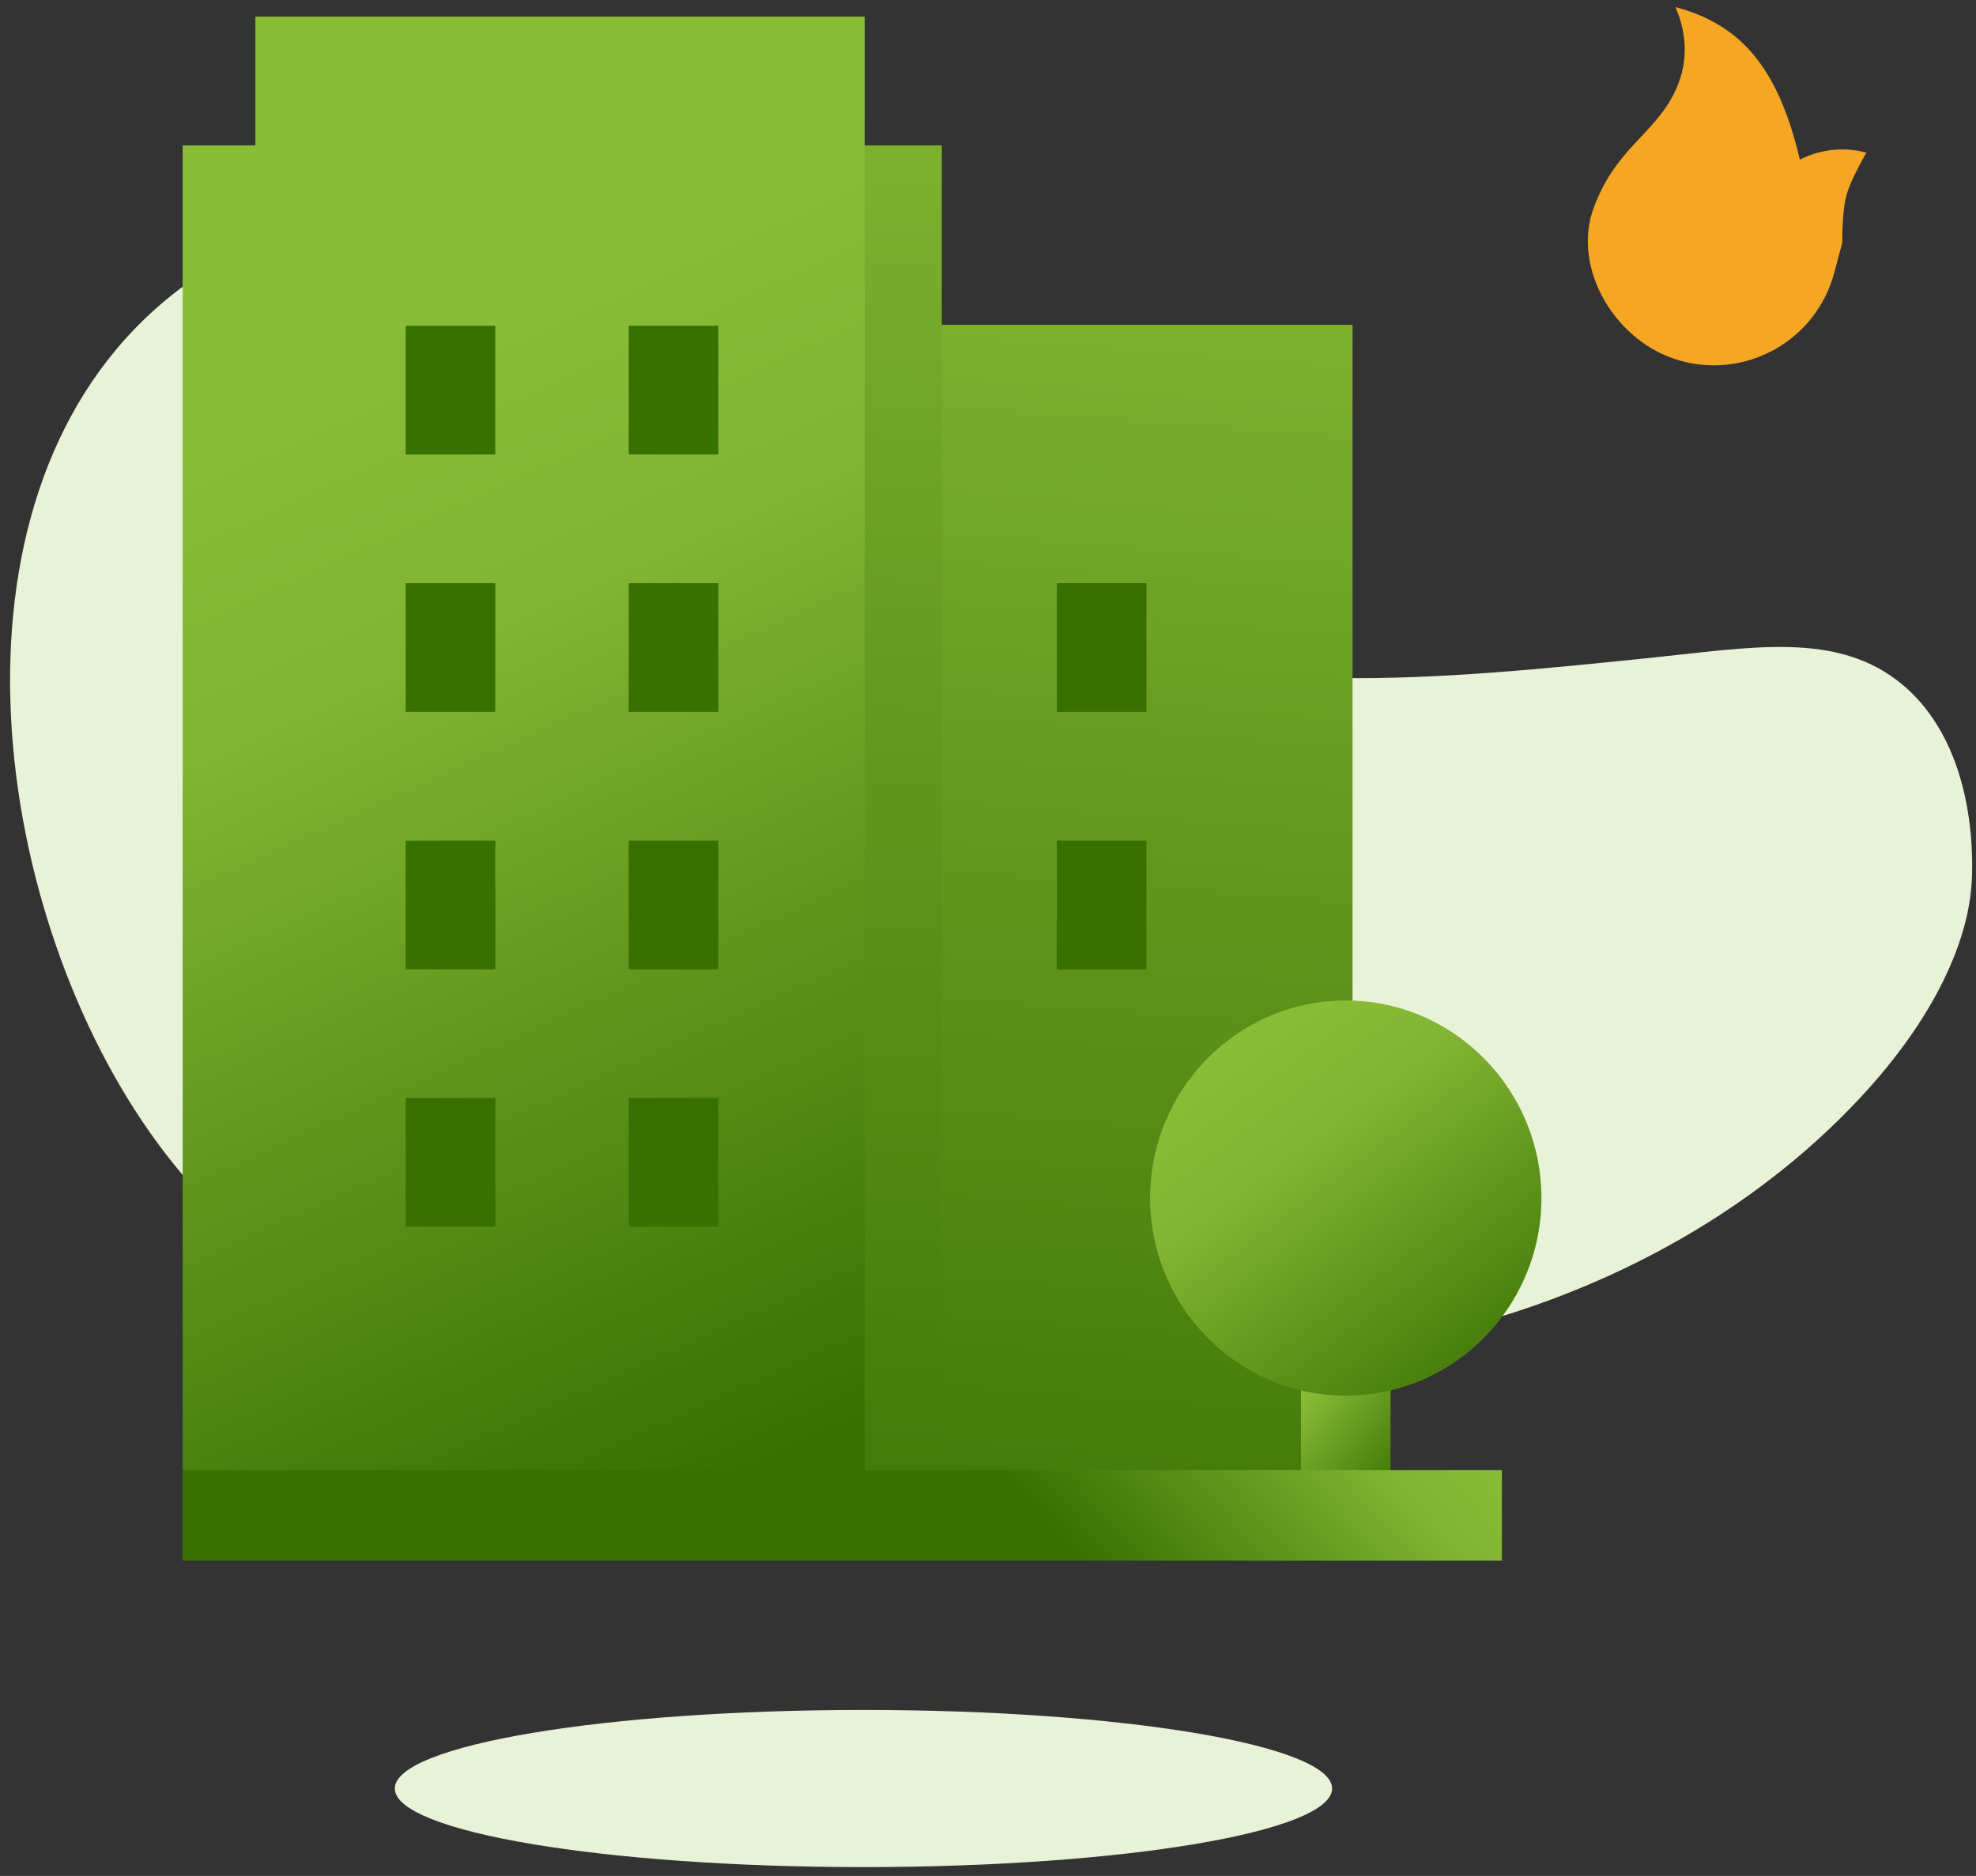
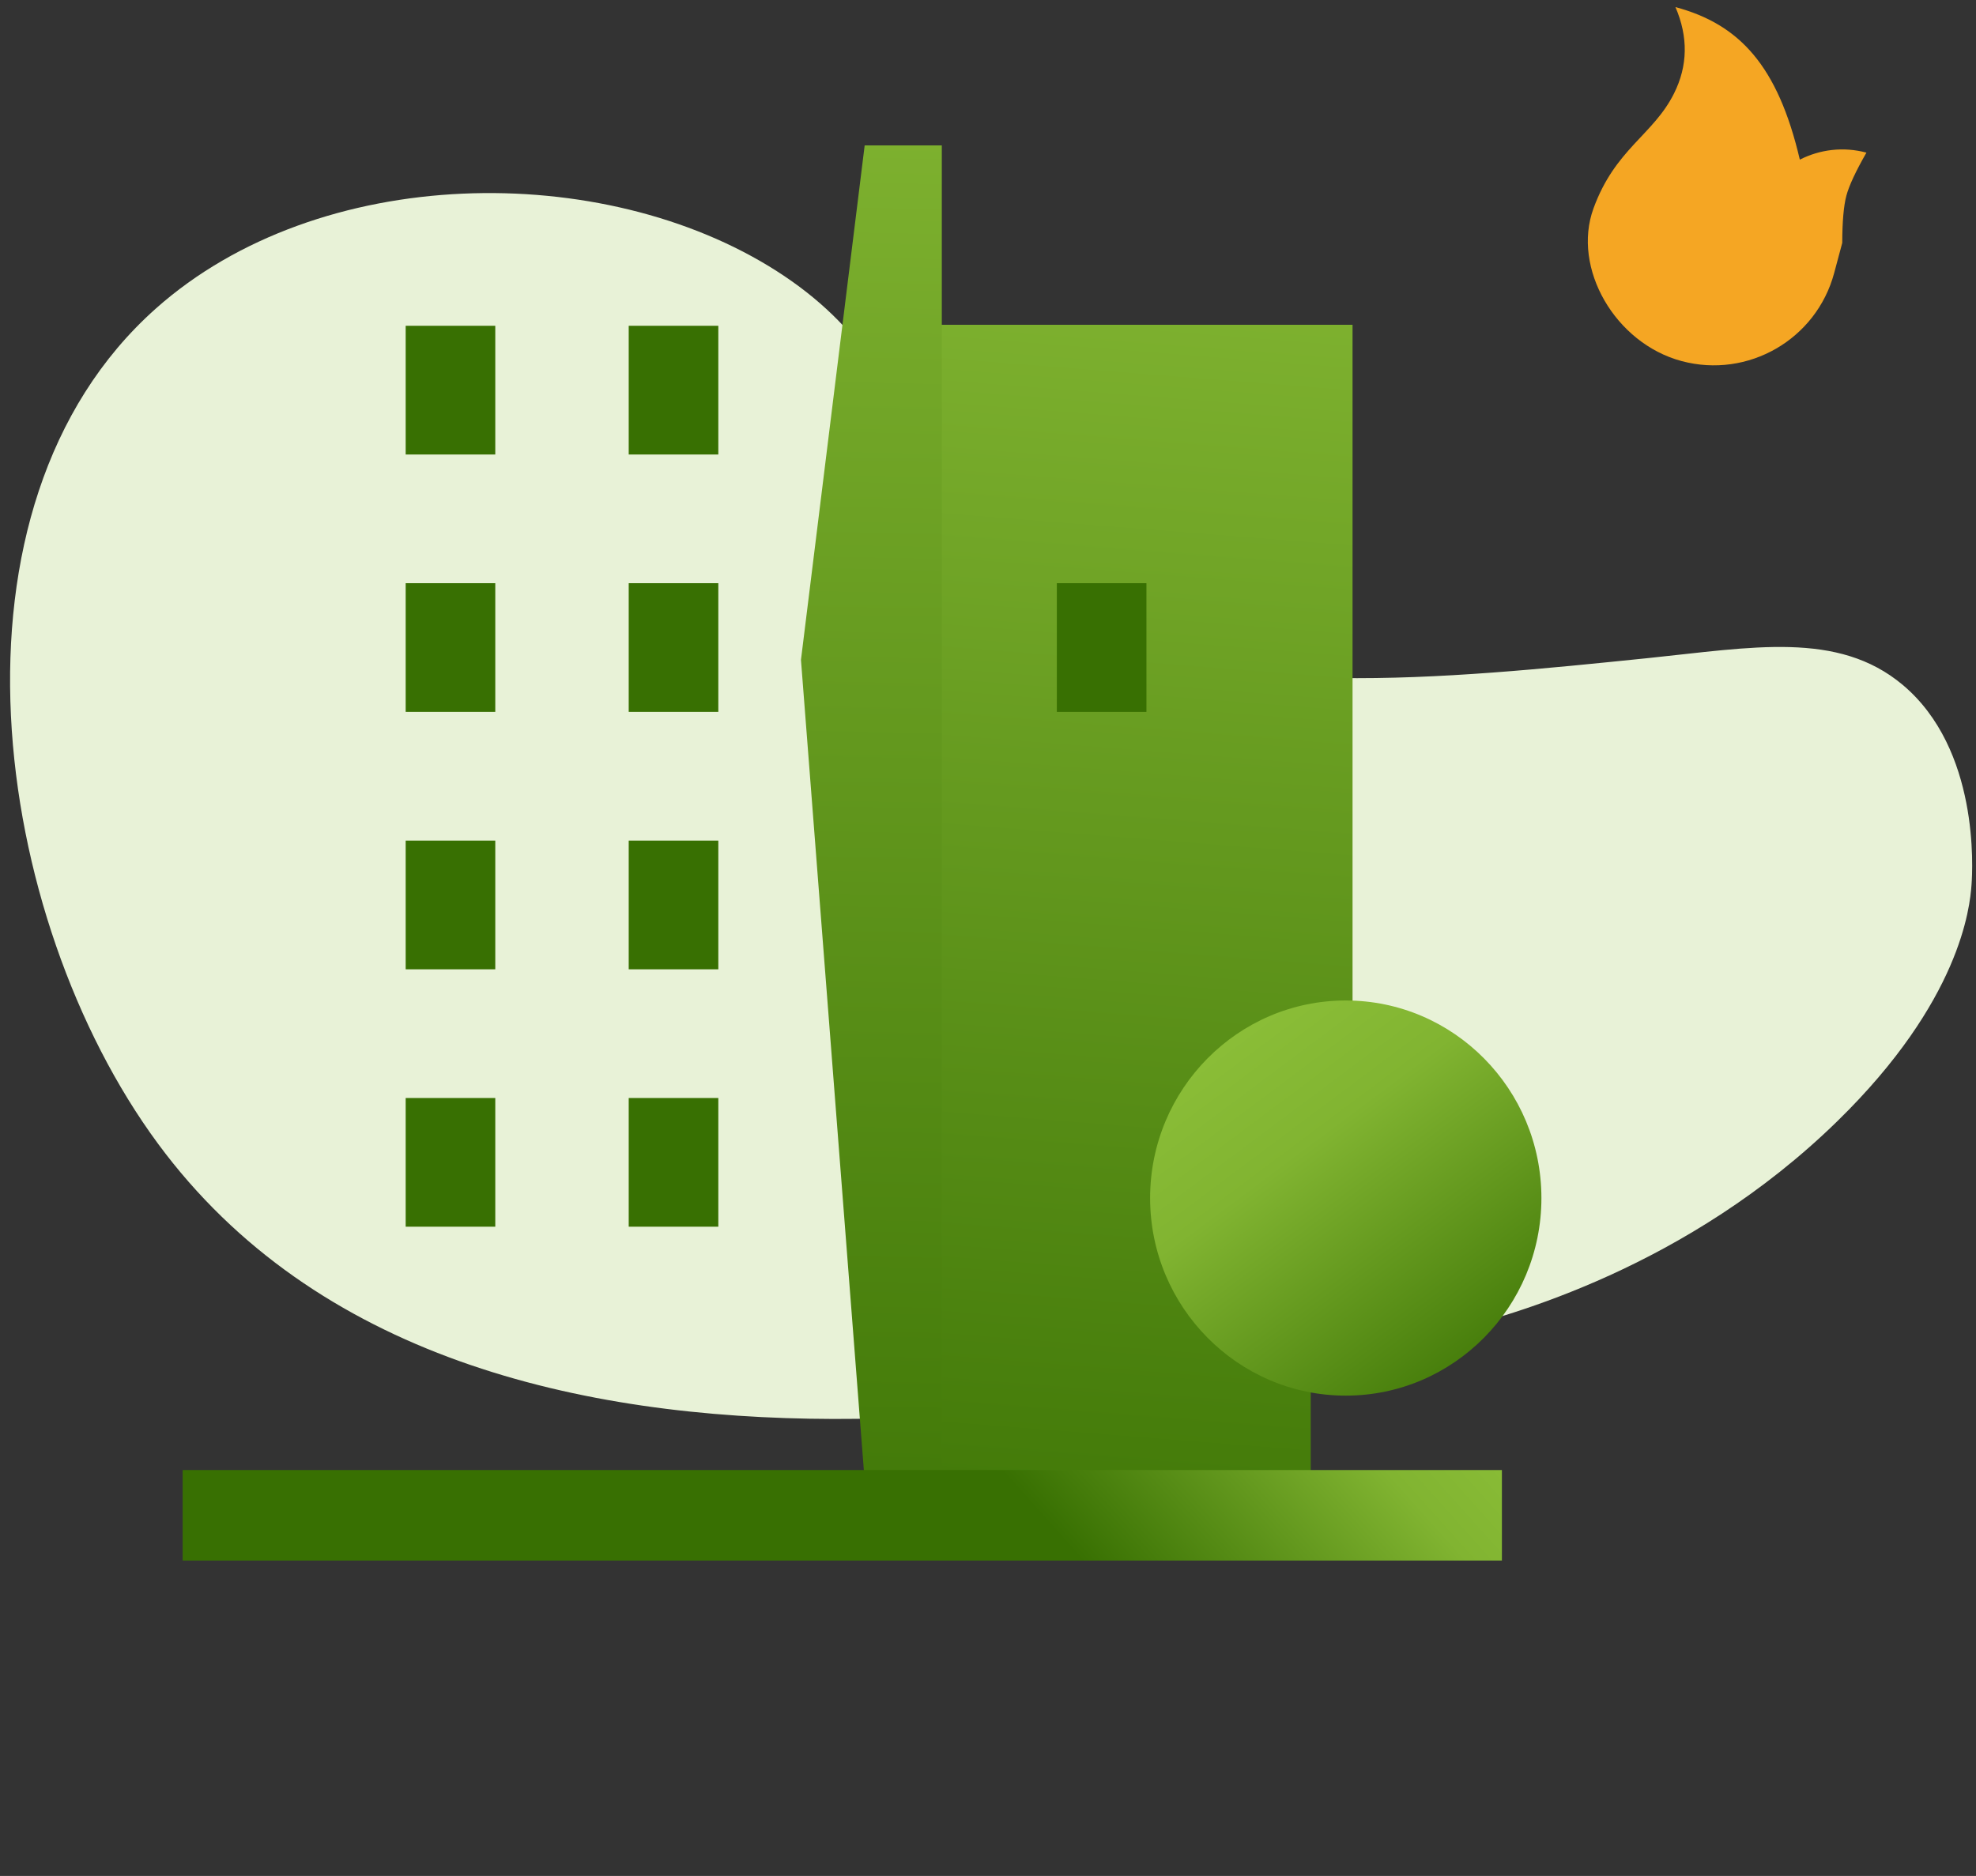
<svg xmlns="http://www.w3.org/2000/svg" xmlns:xlink="http://www.w3.org/1999/xlink" width="119px" height="113px" viewBox="0 0 119 113" version="1.1">
  <rect x="0" y="0" width="119" height="113" fill="#333333" stroke="none" />
  <title>Gas-Comunidades</title>
  <defs>
    <linearGradient x1="59.537%" y1="-56.119%" x2="53.782%" y2="120.071%" id="linearGradient-1">
      <stop stop-color="#8ABD37" offset="0%" />
      <stop stop-color="#81B431" offset="27.418%" />
      <stop stop-color="#387002" offset="100%" />
    </linearGradient>
    <linearGradient x1="50.612%" y1="-56.119%" x2="50.242%" y2="120.071%" id="linearGradient-2">
      <stop stop-color="#8ABD37" offset="0%" />
      <stop stop-color="#81B431" offset="27.418%" />
      <stop stop-color="#387002" offset="100%" />
    </linearGradient>
    <linearGradient x1="63.861%" y1="100%" x2="46.925%" y2="16.785%" id="linearGradient-3">
      <stop stop-color="#387002" offset="0%" />
      <stop stop-color="#81B431" offset="72.582%" />
      <stop stop-color="#8ABD37" offset="100%" />
    </linearGradient>
    <linearGradient x1="6.393%" y1="23.547%" x2="53.451%" y2="120.071%" id="linearGradient-4">
      <stop stop-color="#8ABD37" offset="0%" />
      <stop stop-color="#89BC36" offset="2.58%" />
      <stop stop-color="#8ABD37" offset="15.625%" />
      <stop stop-color="#81B431" offset="27.418%" />
      <stop stop-color="#387002" offset="100%" />
    </linearGradient>
    <linearGradient x1="0.995%" y1="25.171%" x2="71.377%" y2="120.071%" id="linearGradient-5">
      <stop stop-color="#8ABD37" offset="0%" />
      <stop stop-color="#81B431" offset="27.418%" />
      <stop stop-color="#387002" offset="100%" />
    </linearGradient>
    <linearGradient x1="105.006%" y1="49.5%" x2="65.066%" y2="51.94%" id="linearGradient-6">
      <stop stop-color="#8ABD37" offset="0%" />
      <stop stop-color="#81B431" offset="27.418%" />
      <stop stop-color="#387002" offset="100%" />
    </linearGradient>
    <path d="M103.048,9.596 C104.263,11.136 104.684,12.82 104.31,14.647 C103.75,17.387 101.75,18.786 101.418,22.591 C101.085,26.397 104.778,30.096 108.922,30.096 C113.066,30.096 116.426,26.736 116.426,22.591 L116.426,20.715 C116.095,19.465 115.93,18.527 115.93,17.901 C115.93,17.276 116.095,16.338 116.426,15.087 C114.978,15.087 113.658,15.634 112.661,16.533 C109.919,11.417 107.048,9.596 103.048,9.596 Z" id="path-7" />
  </defs>
  <g id="Iconos" stroke="none" stroke-width="1" fill="none" fill-rule="evenodd">
    <g id="Group" transform="translate(-5, -8)">
      <path d="M104.27,47.639 C91.88,48.909 78.485,50.283 69.279,45.508 C58.776,40.061 62.307,31.057 51.771,24.326 C41.313,17.645 24.228,17.826 14.385,26.586 C0.972,38.523 4.486,63.29 14.515,76.891 C33.468,102.595 78.064,91.646 92.272,88.158 C95.898,87.268 106.61,84.37 115.656,75.529 C123.064,68.289 123.634,62.657 123.731,61.29 C123.799,60.336 124.208,53.126 119.579,49.248 C115.681,45.982 110.499,46.999 104.27,47.639" id="Fill-5" fill="#E8F2D7" fill-rule="nonzero" />
-       <path d="M85.223,115.733 C85.223,118.347 72.587,120.466 57,120.466 C41.413,120.466 28.777,118.347 28.777,115.733 C28.777,113.119 41.413,111 57,111 C72.587,111 85.223,113.119 85.223,115.733" id="Fill-8-Copy" fill="#E8F2D7" fill-rule="nonzero" />
      <g id="flat" transform="translate(16, 9)" fill-rule="nonzero">
        <polygon id="Path" fill="url(#linearGradient-1)" points="67.936 89.124 41.073 89.124 41.073 18.564 70.454 18.564 70.454 77.525 67.936 81.401" />
        <polygon id="Path" fill="url(#linearGradient-2)" points="45.718 7.758 41.073 7.758 37.236 38.748 41.074 88.207 45.718 87.549" />
-         <polygon id="Path" fill="url(#linearGradient-3)" points="4.38 0 4.38 7.758 0 7.758 0 87.549 24.764 90.518 41.074 88.207 41.074 0" />
        <g id="Group" transform="translate(13.307, 18.527)" fill="#387002">
          <path d="M5.52,46.612 L5.52,54.364 L0.124,54.364 L0.124,46.612 L5.52,46.612 Z M18.952,46.612 L18.952,54.364 L13.556,54.364 L13.556,46.612 L18.952,46.612 Z M5.52,31.107 L5.52,38.86 L0.124,38.86 L0.124,31.107 L5.52,31.107 Z M18.952,31.107 L18.952,38.86 L13.556,38.86 L13.556,31.107 L18.952,31.107 Z M5.52,15.602 L5.52,23.354 L0.124,23.354 L0.124,15.602 L5.52,15.602 Z M18.952,15.602 L18.952,23.354 L13.556,23.354 L13.556,15.602 L18.952,15.602 Z M5.52,0.097 L5.52,7.85 L0.124,7.85 L0.124,0.097 L5.52,0.097 Z M18.952,0.097 L18.952,7.85 L13.556,7.85 L13.556,0.097 L18.952,0.097 Z" id="Combined-Shape" />
        </g>
        <polygon id="Path" fill="#387002" points="52.646 34.129 58.042 34.129 58.042 41.882 52.646 41.882" />
-         <polygon id="Path" fill="#387002" points="52.646 49.635 58.042 49.635 58.042 57.387 52.646 57.387" />
-         <polygon id="Path" fill="url(#linearGradient-4)" points="67.347 76.586 72.744 76.586 72.744 90.153 67.347 90.153" />
        <path d="M70.046,83.067 C63.549,83.067 58.263,77.728 58.263,71.166 C58.263,64.603 63.549,59.265 70.046,59.265 C76.543,59.265 81.828,64.603 81.828,71.166 C81.828,77.728 76.543,83.067 70.046,83.067 L70.046,83.067 Z" id="Path" fill="url(#linearGradient-5)" />
        <polygon id="Combined-Shape" fill="url(#linearGradient-6)" points="-1.40687462e-12 93 -1.40687462e-12 87.549 79.449 87.549 79.449 93" />
      </g>
      <mask id="mask-8" fill="white">
        <use xlink:href="#path-7" />
      </mask>
      <use id="Mask" fill="#F5A623" fill-rule="nonzero" transform="translate(108.912, 19.846) rotate(15) translate(-108.912, -19.846) " xlink:href="#path-7" />
    </g>
  </g>
</svg>